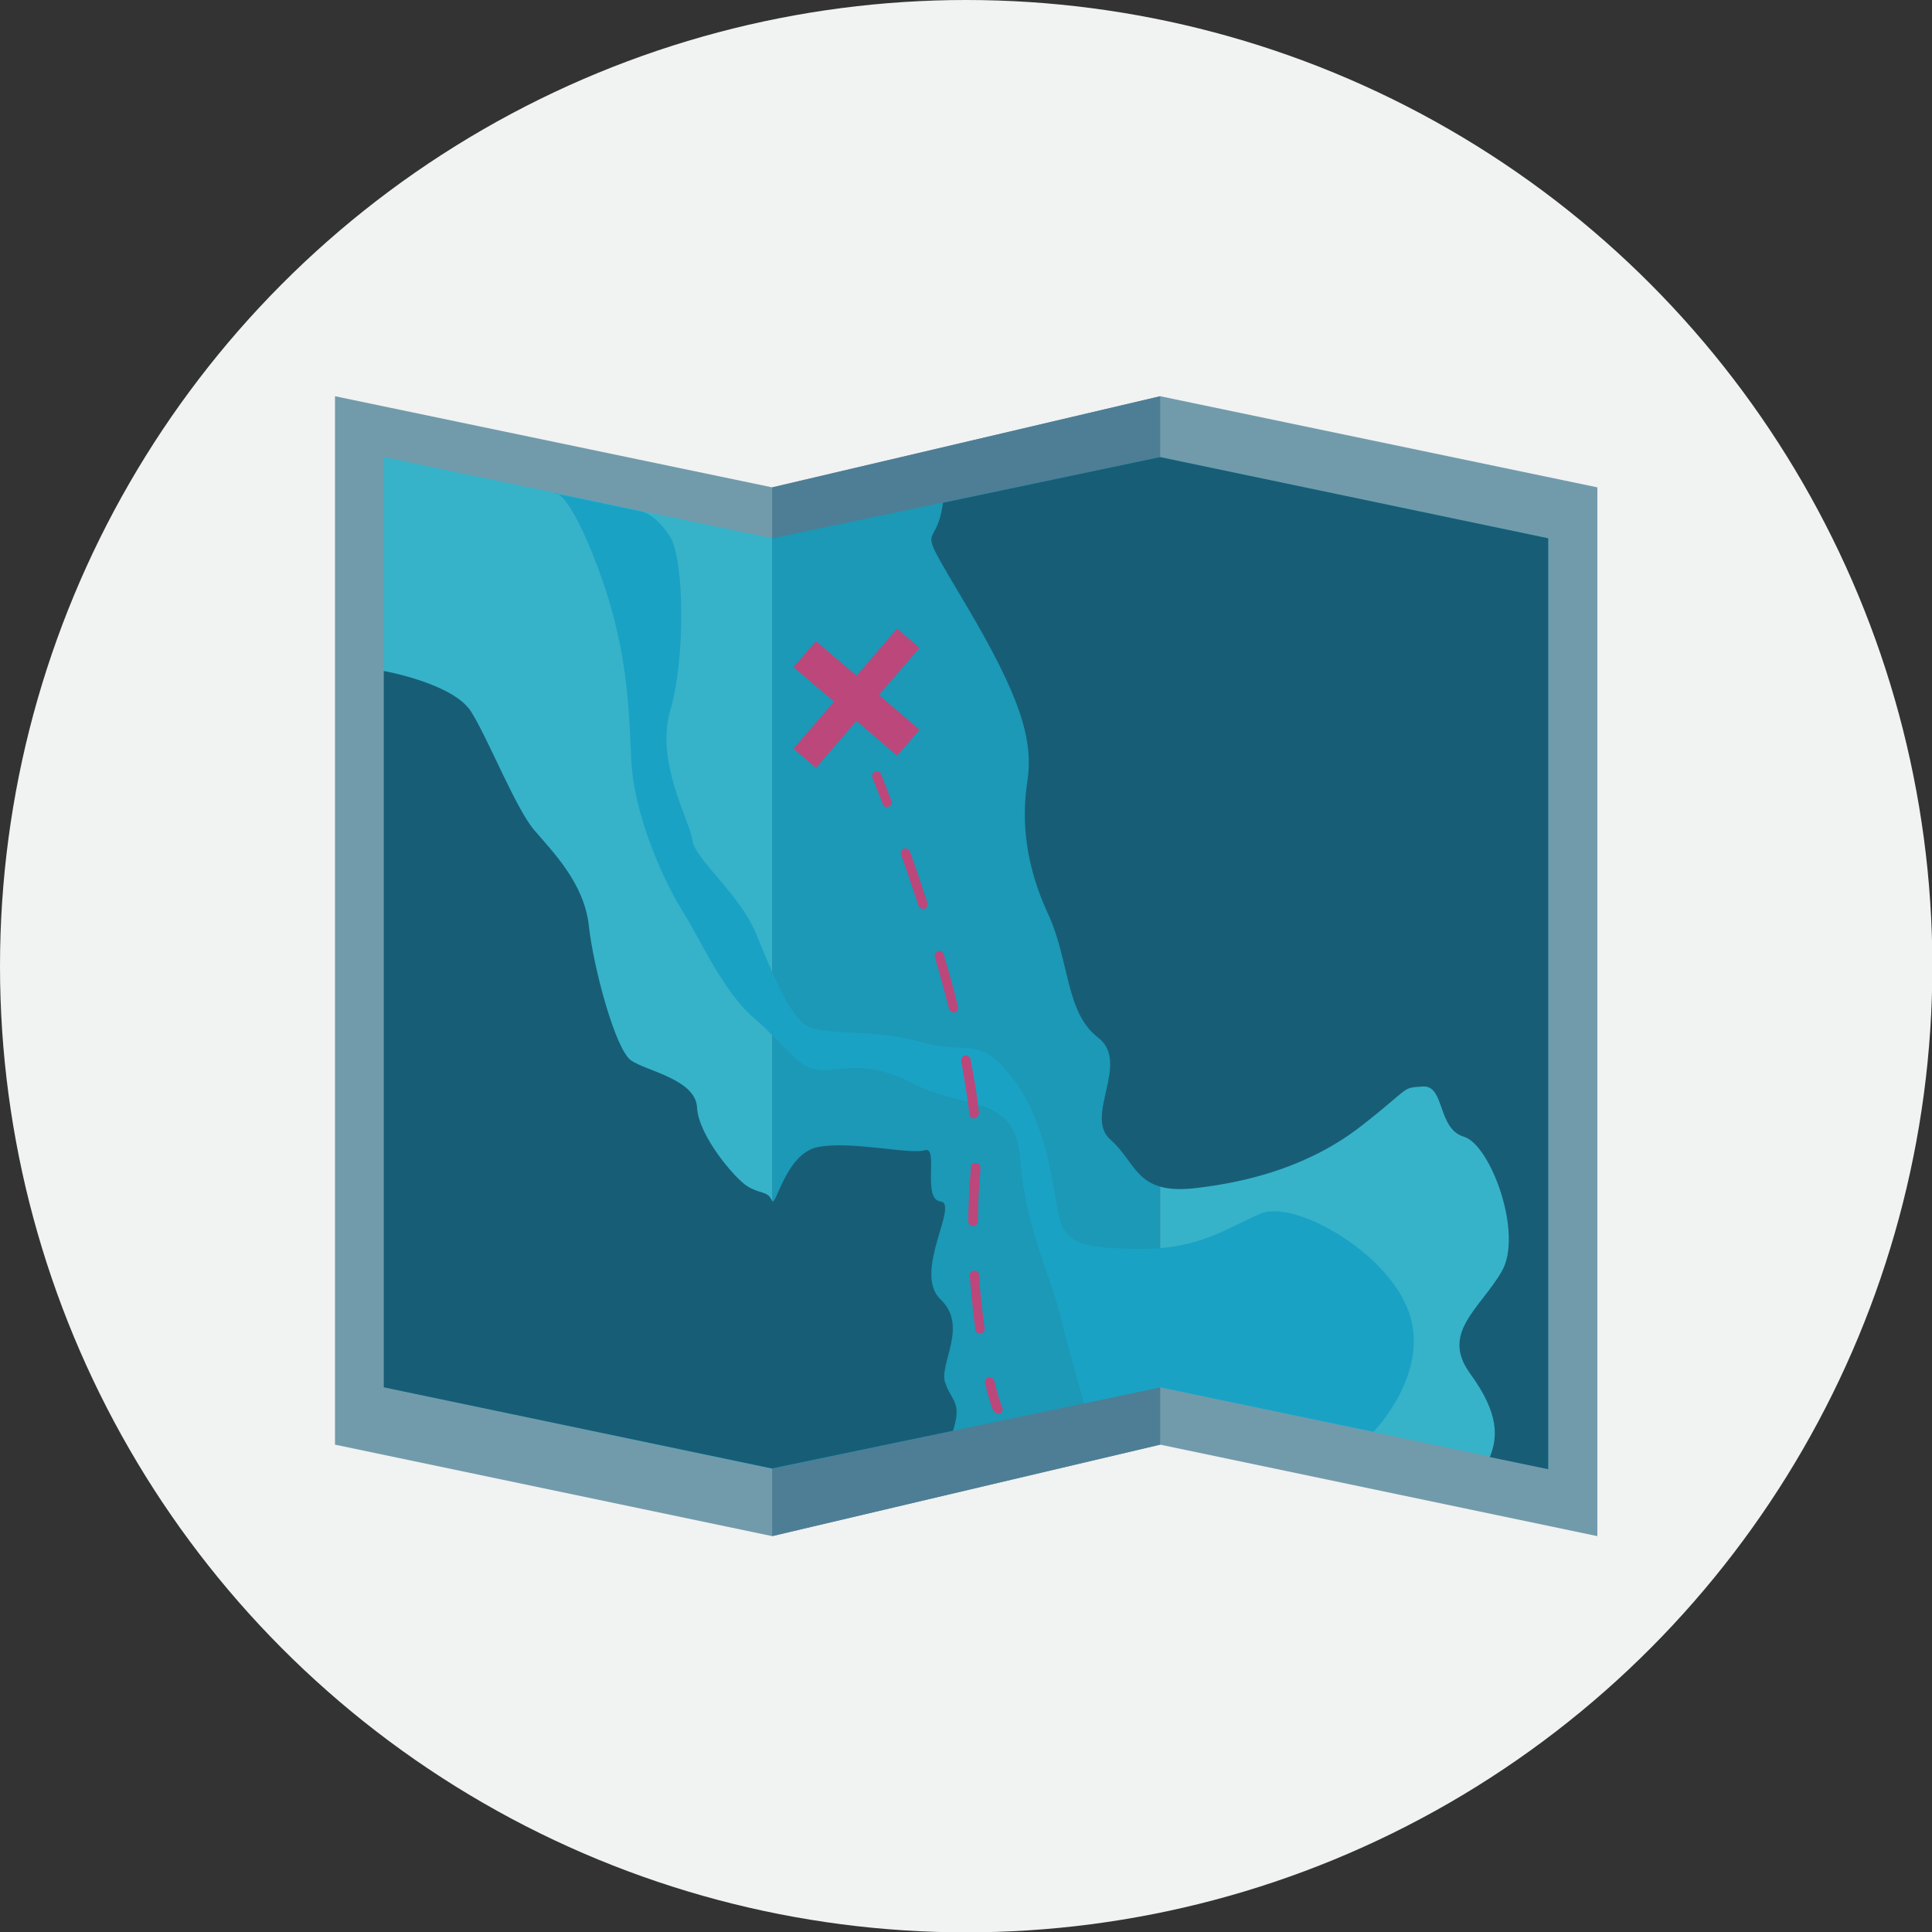
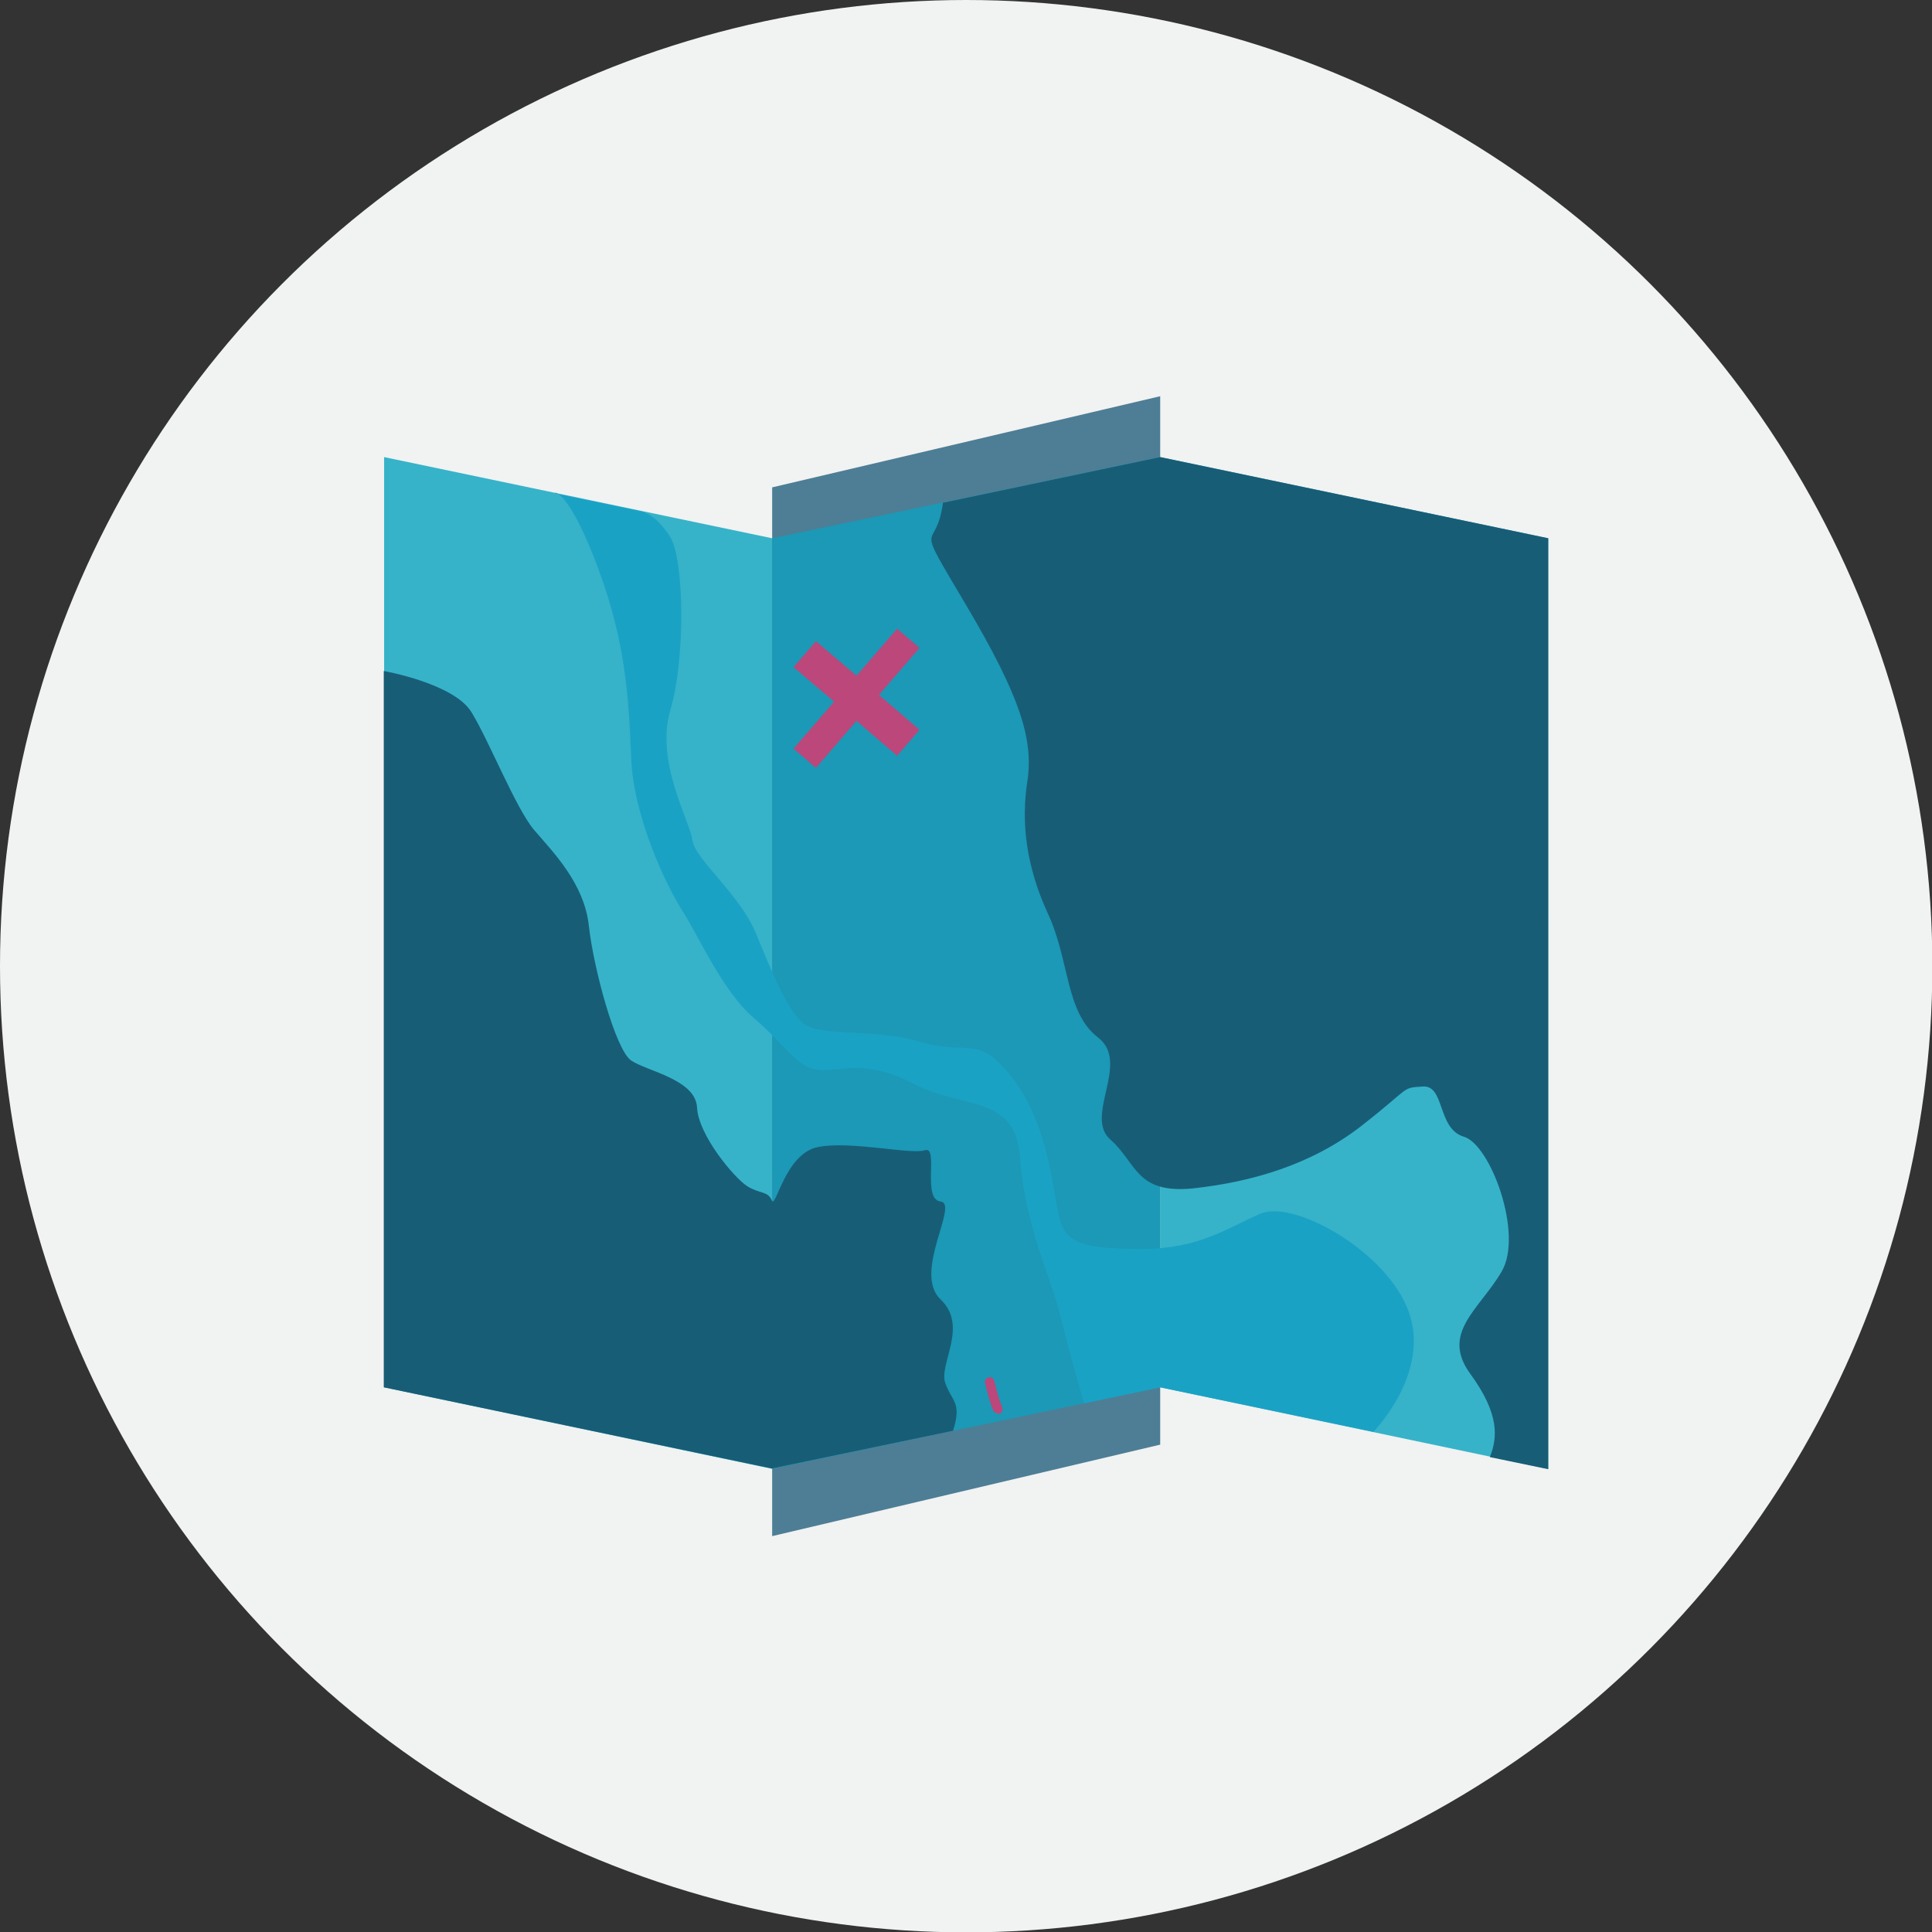
<svg xmlns="http://www.w3.org/2000/svg" viewBox="0 0 54.27 54.27">
  <rect x="0" y="0" width="54.27" height="54.27" fill="#333333" stroke="none" />
  <defs>
    <style>
      .cls-1 {
        fill: #1b99b6;
      }

      .cls-1, .cls-2, .cls-3, .cls-4, .cls-5, .cls-6, .cls-7, .cls-8 {
        stroke-width: 0px;
      }

      .cls-2 {
        fill: #4d7e95;
      }

      .cls-3 {
        fill: #36b3c9;
      }

      .cls-9 {
        isolation: isolate;
      }

      .cls-4 {
        fill: #f1f2f2;
      }

      .cls-5 {
        fill: #185d76;
      }

      .cls-5, .cls-6 {
        mix-blend-mode: multiply;
      }

      .cls-6 {
        fill: #1aa2c5;
      }

      .cls-7 {
        fill: #bc477b;
      }

      .cls-8 {
        fill: #719bab;
      }
    </style>
  </defs>
  <g class="cls-9">
    <g id="Layer_2" data-name="Layer 2">
      <g id="Layer_1-2" data-name="Layer 1">
        <circle class="cls-4" cx="27.14" cy="27.14" r="27.14" />
        <g>
-           <polygon class="cls-8" points="32.59 11.13 21.69 13.69 9.41 11.13 9.41 40.58 21.69 43.15 32.59 40.58 44.87 43.15 44.87 13.69 32.59 11.13" />
          <polygon class="cls-2" points="32.59 11.13 21.69 13.69 21.69 43.15 32.59 40.58 32.59 11.13" />
          <polygon class="cls-3" points="21.69 41.26 10.79 38.97 10.79 12.84 21.69 15.12 21.69 41.26" />
          <polygon class="cls-3" points="43.49 41.26 32.59 38.97 32.59 12.84 43.49 15.12 43.49 41.26" />
          <polygon class="cls-1" points="21.69 41.26 32.59 38.97 32.59 12.84 21.69 15.12 21.69 41.26" />
          <path class="cls-5" d="M10.79,18.85s1.96.35,2.45,1.15c.49.79,1.24,2.69,1.76,3.31.53.62,1.41,1.5,1.54,2.69.13,1.19.75,3.49,1.19,3.79s1.81.53,1.85,1.32c.04.79,1.06,1.99,1.41,2.21.35.22.58.13.69.4.11.26.37-1.32,1.3-1.5.93-.18,2.6.22,3,.09s-.09,1.38.44,1.44c.53.06-.79,2,0,2.75.79.75-.05,1.81.13,2.34.18.53.48.54.22,1.35l-5.09,1.06-10.9-2.28v-20.12Z" />
          <path class="cls-5" d="M26.49,14.11c-.2,1.52-.89.29.65,2.89,1.54,2.6,1.89,3.79,1.72,4.94-.18,1.15-.04,2.38.57,3.71.62,1.32.49,2.78,1.41,3.49.93.71-.4,2.21.35,2.87s.71,1.54,2.34,1.37c1.63-.18,3.31-.66,4.72-1.76,1.41-1.1,1.1-1.06,1.72-1.1.62-.04.4,1.19,1.15,1.41.75.22,1.68,2.74,1.06,3.79-.62,1.06-1.72,1.72-.88,2.87s.76,1.81.55,2.34l1.64.34V15.12l-10.9-2.28-6.09,1.28Z" />
          <path class="cls-6" d="M15.6,13.84s.41,0,1.2,2.12c.79,2.12.86,3.69.93,5.35s.99,3.58,1.46,4.31c.46.73,1.13,2.25,1.99,2.98.86.73,1.19,1.38,1.79,1.45.6.07,1.32-.33,2.71.4,1.39.73,2.85.26,2.98,2.12.13,1.85.86,3.31,1.12,4.37.26,1.06.67,2.48.67,2.48l2.14-.45,5.99,1.25s1.6-1.63,1-3.35c-.6-1.72-3.24-3.18-4.17-2.78-.93.4-1.72.99-3.31.99s-2.12-.13-2.32-.79c-.2-.66-.26-2.51-1.26-3.9s-1.32-.73-2.65-1.12c-1.32-.4-2.85-.13-3.31-.53s-.86-1.39-1.32-2.51c-.46-1.12-1.72-2.09-1.79-2.63-.07-.54-1.05-2.2-.62-3.65s.39-4.23,0-4.86c-.39-.64-.8-.72-.8-.72l-2.43-.51Z" />
          <polygon class="cls-7" points="25.83 18.2 25.2 17.66 24.06 18.98 22.92 18.01 22.29 18.74 23.43 19.71 22.29 21.03 22.92 21.57 24.06 20.25 25.2 21.23 25.83 20.5 24.69 19.52 25.83 18.2" />
          <g>
-             <path class="cls-7" d="M24.92,22.68c-.05,0-.1-.03-.12-.09-.18-.46-.29-.74-.29-.74-.03-.07,0-.14.07-.17.07-.03.15,0,.17.07,0,0,.11.27.29.74.03.07,0,.14-.08.17-.02,0-.03,0-.05,0Z" />
-             <path class="cls-7" d="M27.53,37.46c-.07,0-.12-.05-.13-.11-.07-.5-.12-1.01-.16-1.52,0-.07.05-.14.12-.14.09,0,.14.05.14.12.03.5.09,1,.16,1.5,0,.07-.04.14-.11.15,0,0-.01,0-.02,0ZM27.33,34.44h0c-.07,0-.13-.06-.13-.13,0-.5.03-1,.07-1.48v-.04c0-.07.06-.14.15-.12.07,0,.13.07.12.14v.04c-.04.47-.07.97-.07,1.46,0,.07-.06.13-.13.13ZM27.36,31.42c-.07,0-.12-.05-.13-.12-.05-.45-.13-.95-.23-1.49-.01-.07.03-.14.1-.16.07-.02.14.03.16.1.11.55.19,1.05.24,1.51,0,.07-.04.14-.12.15,0,0,0,0-.01,0ZM26.79,28.44c-.06,0-.11-.04-.13-.1-.12-.46-.25-.95-.4-1.46-.02-.07.02-.14.09-.16.07-.02.14.02.16.09.15.51.29,1,.4,1.47.02.07-.02.14-.1.16-.01,0-.02,0-.03,0ZM25.93,25.53c-.06,0-.11-.04-.13-.09-.17-.51-.33-1-.49-1.43-.02-.07.01-.14.08-.17.07-.02.14.01.17.08.16.44.32.92.49,1.44.02.07-.01.14-.08.17-.01,0-.03,0-.04,0Z" />
            <path class="cls-7" d="M28.03,39.71s-.09-.03-.12-.07c-.06-.11-.15-.41-.24-.79-.02-.07.03-.14.1-.16.07-.02.14.03.16.1.11.46.19.68.22.73.03.06.01.14-.05.18-.02.01-.04.02-.06.02Z" />
          </g>
        </g>
      </g>
    </g>
  </g>
</svg>